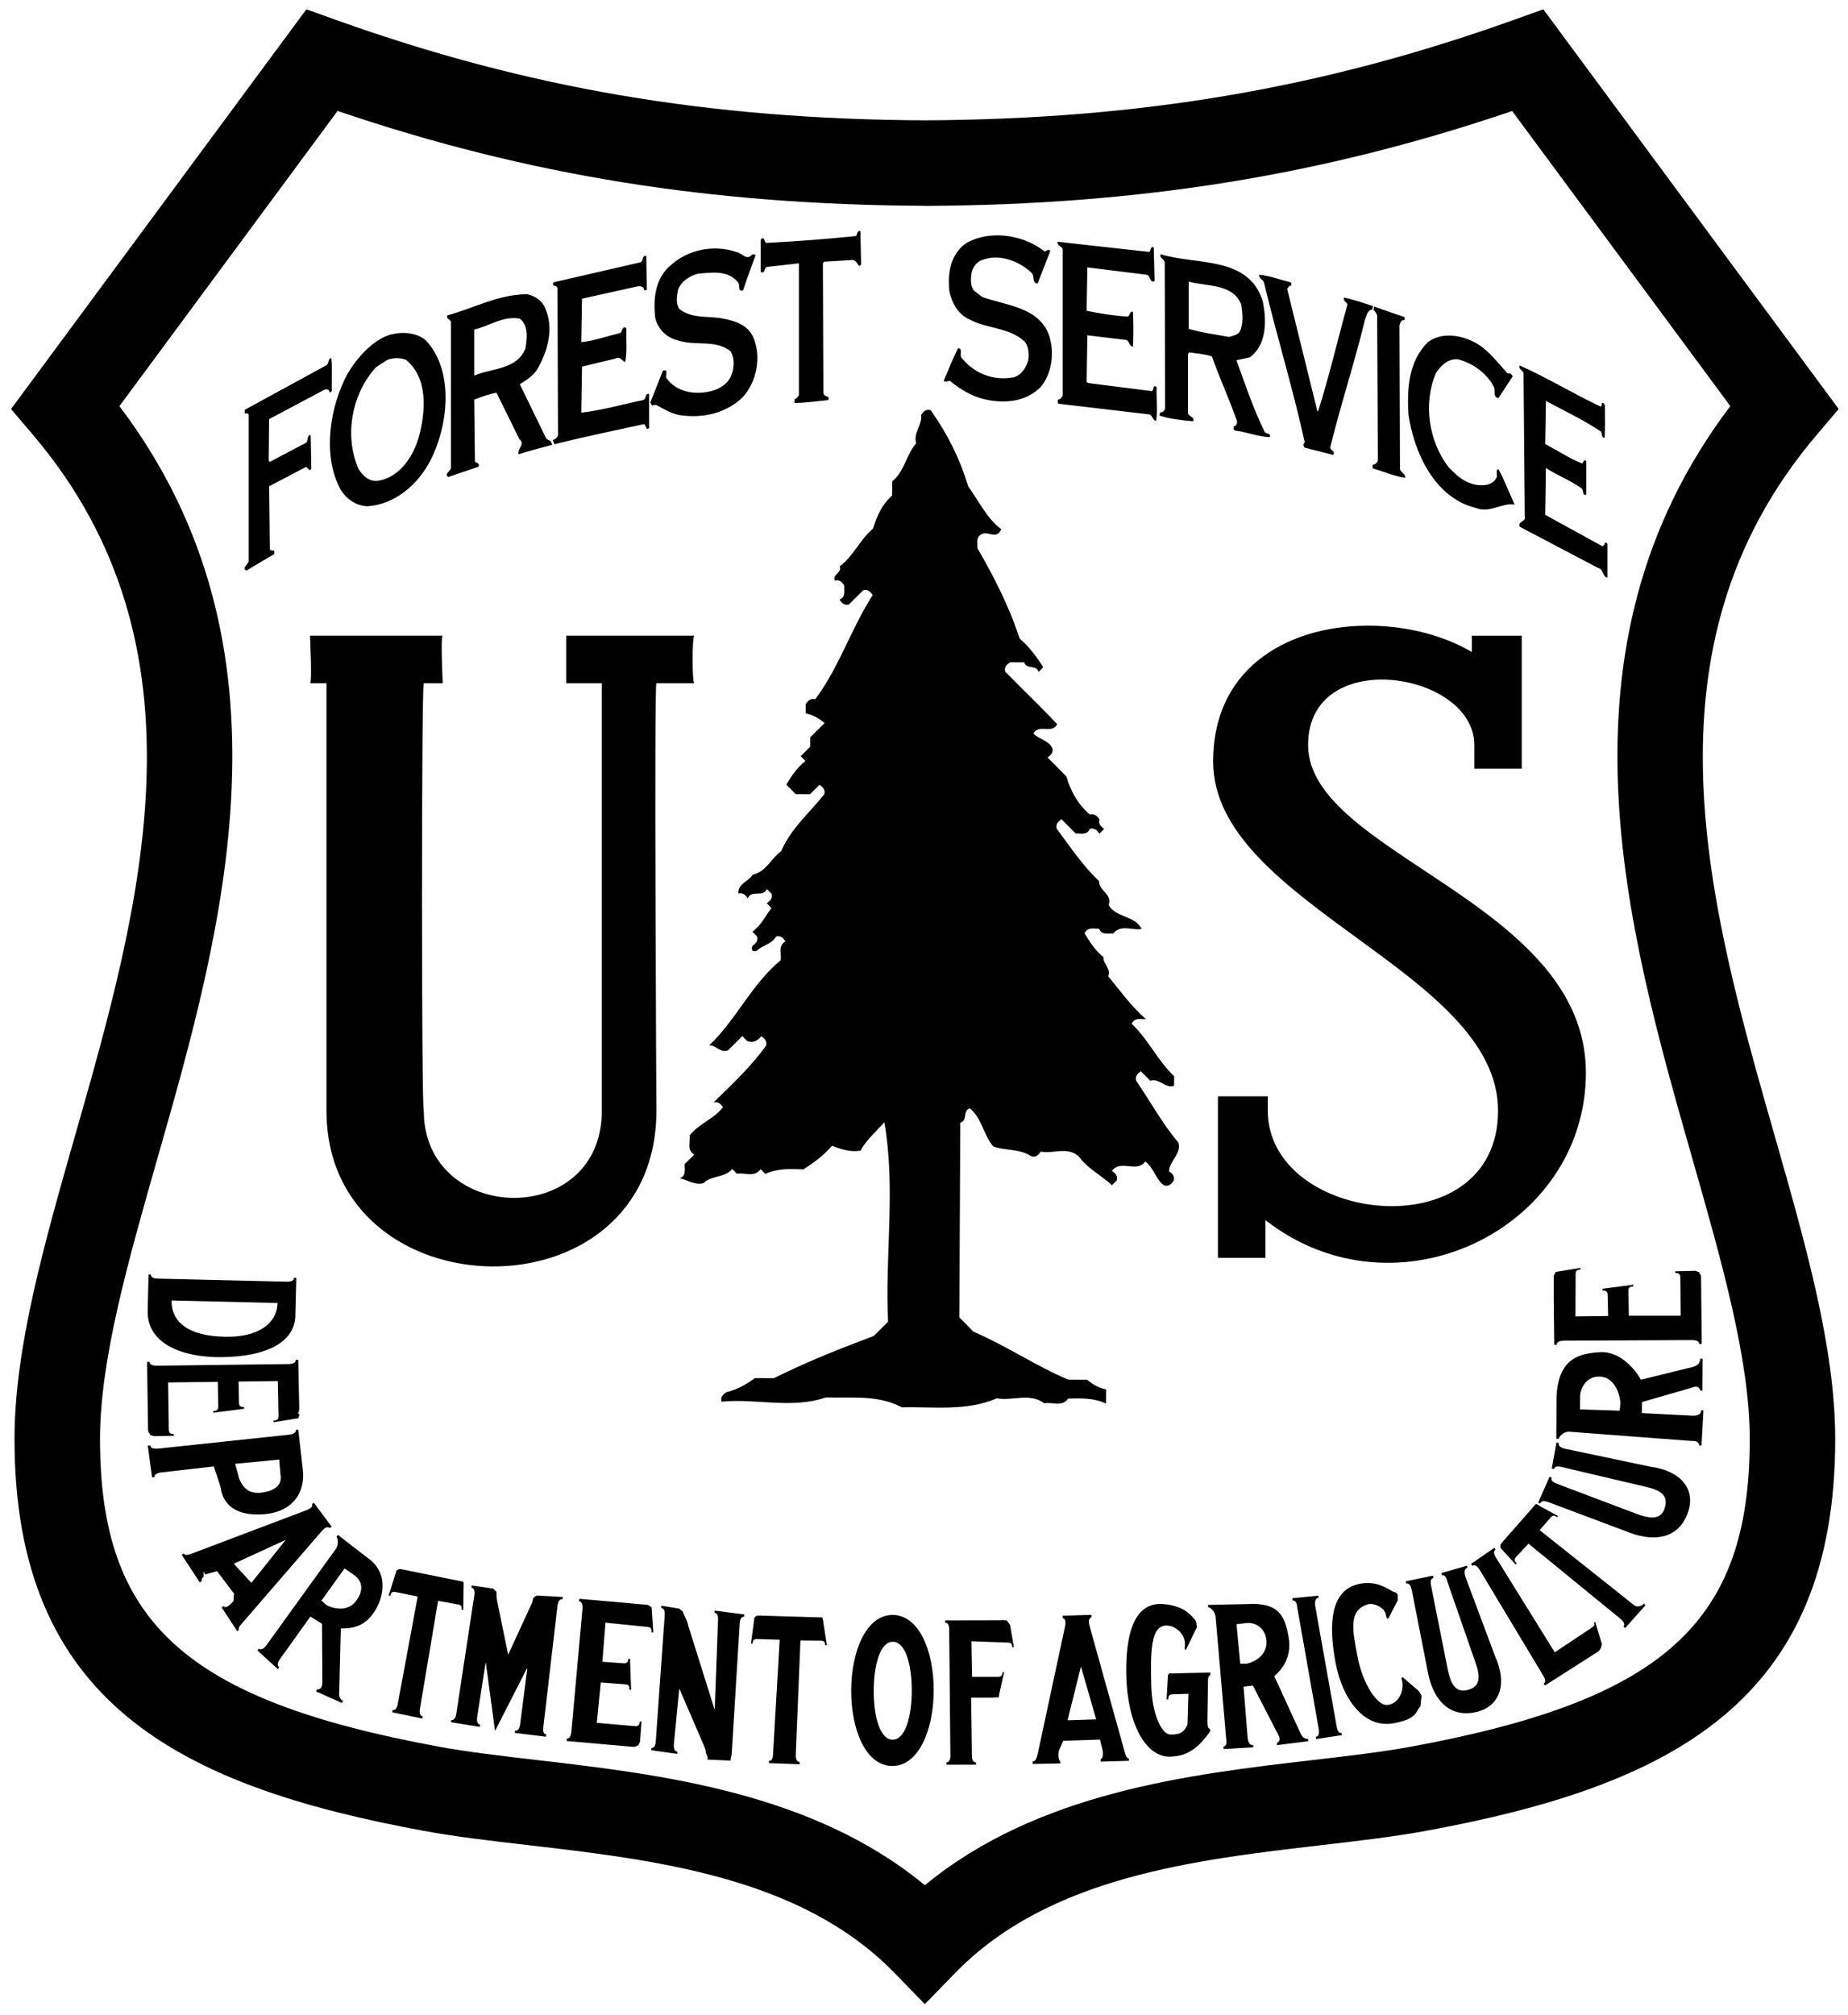
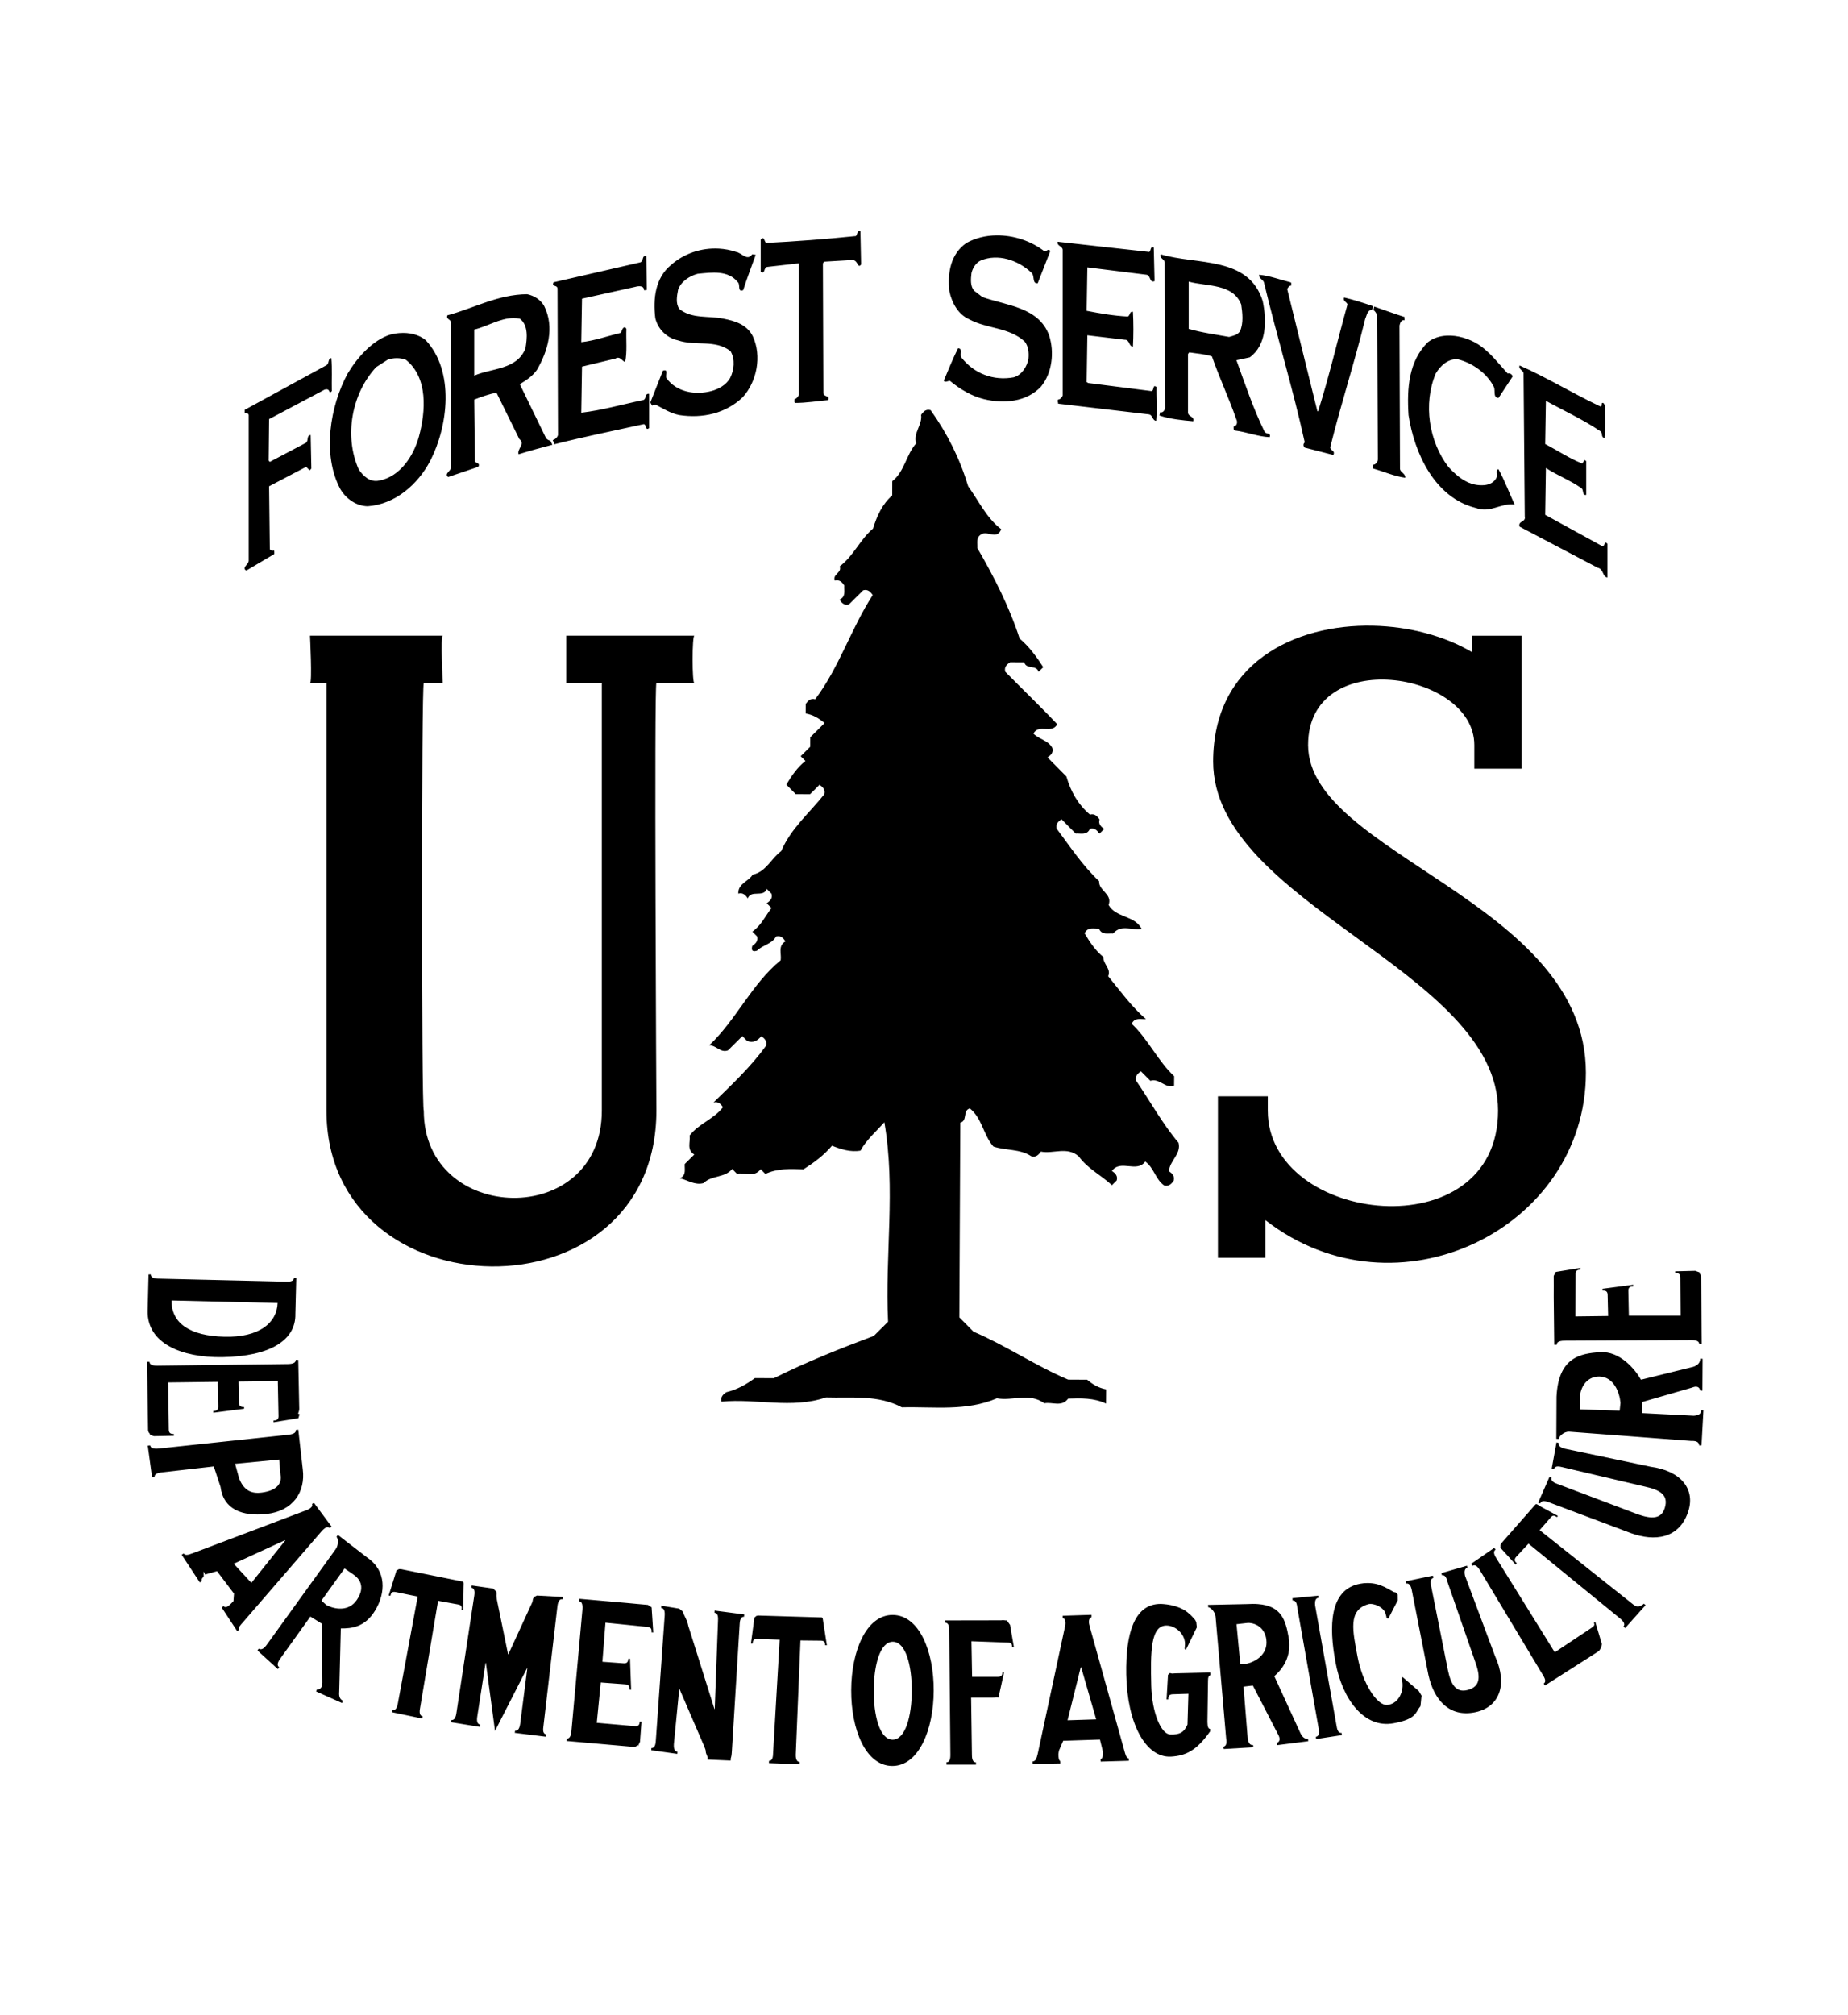
<svg xmlns="http://www.w3.org/2000/svg" id="uuid-4a205056-c7e8-4584-bc23-a7be884505d9" data-name="Layer 1" viewBox="0 0 182 198.39">
-   <path d="m178.92,42.809h-0l2.162-2.541-1.983-2.686L153.852,3.432l-1.86-2.515-2.941,1.055c-18.798,6.72-36.678,9.767-57.979,9.874-21.276-.106-39.159-3.154-57.957-9.874l-2.941-1.055-1.86,2.515L3.073,37.583l-1.988,2.686,2.162,2.541c17.85,21.007,10.58,46.463,4.167,68.921-3.077,10.78-5.984,20.956-5.984,29.958,0,25.851,16.105,34.112,40.286,38.559,3.12.575,6.567.975,10.214,1.4,12.627,1.464,26.944,3.128,36.142,12.568l3.013,3.094,3.013-3.094c9.193-9.44,23.509-11.104,36.142-12.568,3.647-.426,7.09-.826,10.21-1.4,24.182-4.448,40.291-12.709,40.291-38.559,0-9.001-2.907-19.177-5.988-29.958-6.414-22.458-13.683-47.914,4.167-68.921Zm-39.988,129.159c-2.847.523-6.158.906-9.665,1.315-12.189,1.417-27.093,3.175-38.18,12.321-11.091-9.146-25.996-10.904-38.184-12.321-3.507-.409-6.814-.792-9.661-1.315-24.969-4.592-33.392-12.236-33.392-30.282,0-7.818,2.745-17.45,5.656-27.647,6.414-22.446,14.326-50.186-3.745-74.053l21.484-29.064c18.667,6.337,36.639,9.235,57.821,9.342h.021l-.002.009c21.2-.106,39.177-3.005,57.839-9.342l21.485,29.049c-18.071,23.874-10.155,51.612-3.746,74.059,2.911,10.197,5.661,19.828,5.661,27.647,0,18.046-8.427,25.689-33.392,30.282Z" />
  <path d="m84.737,22.745c-.349-.068-.28.328-.442.494-2.903.302-6.031.536-8.814.676-.234-.047-.167-.748-.563-.326v3.178c.468.255.256-.395.631-.489l3.131-.353v12.976c-.094.141-.233.376-.442.397.026.119-.046.279.047.373,1.12,0,2.244-.186,3.274-.279.255-.49-.469-.257-.469-.725l-.047-12.742.119-.162,2.805-.166c.349.025.422.328.609.562.115.047.161-.047.229-.115l-.068-3.299h0Zm13.382.428c-1.026.015-2.038.25-2.931.742-1.567,1.077-1.894,2.946-1.686,4.771.234,1.099.843,2.269,1.967,2.758,1.728.937,3.903.77,5.439,2.174.38.468.43,1.12.38,1.682-.12.77-.65,1.613-1.448,1.847-2.013.375-3.929-.375-5.168-1.962-.187-.26.187-.91-.328-.889-.515,1.051-.957,2.127-1.404,3.199.212.192.379,0,.609,0,1.03.843,2.129,1.498,3.367,1.805,1.967.468,4.192.277,5.612-1.242,1.1-1.354,1.33-3.387.79-5.047-1.02-2.784-4.202-2.926-6.564-3.764l-.797-.607c-.421-.447-.349-1.171-.281-1.754.115-.49.423-1.009.912-1.239,1.685-.702,3.67-.047,4.98,1.192.37.281.05,1.123.63,1.051l1.24-3.18c-.19-.281-.37.047-.56.047-1.3-1.024-3.049-1.609-4.759-1.584Zm6.039.627c-.09.421.48.422.5.793v14.355c-.1.209-.21.348-.45.395-.12.119.02.26,0,.4l8.93,1.051c.4.047.35.631.73.631.16-1.073,0-2.223.04-3.321-.42-.302-.21.307-.49.401l-6.24-.795-.16-.094.07-4.605,3.69.441c.49-.021.38.657.8.678.06-1.12.06-2.316,0-3.436-.36-.072-.26.397-.52.469-1.4-.072-2.74-.307-4.04-.562l.07-4.278,5.82.725c.44.047.28.841.8.629l-.08-3.319c-.37-.136-.25.327-.44.446-2.88-.307-6.08-.681-9.03-1.004h-0Zm-33.354.677c-1.727-.098-3.466.48-4.746,1.635-1.52,1.264-1.754,3.3-1.52,5.215.26,1.077,1.123,1.94,2.2,2.174,1.774.609,3.693-.12,5.209,1.076.468.792.354,1.847-.042,2.639-.4.702-1.149,1.098-1.847,1.285-1.617.421-3.414.094-4.397-1.238-.208-.234.255-.978-.375-.77l-1.238,3.133.17.307c.098-.047.227-.073.393-.073.749.396,1.446.838,2.289,1.004,2.315.353,4.584-.166,6.244-1.754,1.4-1.54,1.893-4.043,1.004-5.984-.583-1.192-1.801-1.541-2.924-1.754-1.447-.302-3.086.047-4.324-.957-.375-.562-.235-1.265-.116-1.895.281-.817,1.146-1.355,1.916-1.564,1.426-.14,3.013-.375,3.975.838.255.213-.072,1.007.516.773.374-1.17.817-2.314,1.238-3.484l-.35-.043c-.493.698-1.029-.145-1.57-.234-.555-.188-1.129-.296-1.705-.329Zm43.504.559c-.17.375.38.469.4.797l.04,14.355c-.04.188-.23.489-.49.395l-.07.328c1.05.349,2.25.469,3.33.563.16-.469-.5-.444-.52-.844v-5.776l.12-.162c.74.115,1.54.163,2.24.397.73,2.107,1.68,4.116,2.41,6.219.14.259.04.654-.28.679.02.141-.05.329.12.397,1.16.14,2.29.609,3.43.656.19-.468-.4-.256-.51-.563-1.1-2.242-1.9-4.651-2.76-7.013l1.31-.281c1.68-1.213,1.68-3.622,1.28-5.541-1.4-4.465-6.5-3.529-10.05-4.606Zm-50.803.162c-.274.059-.135.553-.459.635l-8.533,1.961c-.213.494.348.213.394.609l.047,14.424c-.047.213-.281.447-.515.494l.166.416c2.911-.736,5.874-1.335,8.81-1.982.281.093.12.675.516.394v-3.365c-.468-.094-.235.535-.61.608-2.03.421-4.041,1.004-6.076,1.238l.073-4.535,3.293-.793c.446-.281.68.256.957.349.212-1.03.074-2.175.121-3.273l-.121-.166c-.303.025-.301.375-.442.562-1.285.307-2.57.774-3.881.914l.073-4.281,5.255-1.166c.307-.093.868-.14.842.328.094-.025.235.047.282-.047l-.047-3.32c-.059-.012-.106-.012-.145-.004Zm60.503,1.852c-.07.349.38.467.47.744,1.26,5.286,2.85,10.427,4.02,15.76-.19.161-.14.396,0,.515l2.81.723c.26-.468-.42-.421-.28-.842,1.05-4.23,2.4-8.346,3.43-12.576.16-.328.19-.844.68-.891l.09-.34c-.95-.323-1.9-.63-2.85-.851-.16.349.28.444.33.678-.98,3.507-1.8,7.085-2.9,10.541l-.07-.043-2.97-12.018c.12-.162.16-.328.4-.328-.02-.115.05-.303-.07-.328-1.03-.255-2.06-.651-3.09-.744h0Zm-6.94.676c1.75.493,4.35.167,5.17,2.244.12.817.25,1.825-.12,2.642-.23.375-.68.442-1.07.561-1.27-.234-2.7-.421-3.98-.795,0,0,0-4.652,0-4.652Zm-65.152,1.24c-2.898.025-5.238,1.378-7.855,2.08-.162.421.375.375.353.724v14.262c0,.349-.702.608-.281.932l2.971-1.004c.208-.328-.145-.375-.332-.49l-.069-6.125c.703-.281,1.498-.561,2.196-.68l2.248,4.562c.63.49-.26.98-.073,1.495,1.099-.337,2.21-.645,3.325-.934l-.198-.404c-.157-.013-.305-.118-.416-.229l-2.591-5.33c.608-.374,1.239-.77,1.681-1.404,1.098-1.869,1.753-4.208.723-6.285-.349-.634-1.005-1.03-1.682-1.17Zm83.422,1.217l-.07.353c.18.102.29.335.36.51l.07,14.142c.02.281-.25.61-.51.563.02.119-.05.281.04.375,1.06.302,2.11.77,3.16.91.03-.421-.42-.488-.51-.842l-.05-14.144c.05-.209.16-.608.49-.514v-.328c-.99-.315-1.98-.681-2.98-1.025h-0Zm-84.746,1.134c.197.001.397.019.602.057.864.655.722,1.941.556,2.92-.817,2.128-3.365,1.94-5.047,2.689v-4.537c1.311-.305,2.512-1.132,3.889-1.129Zm-11.232,1.473c-.31.022-.617.074-.909.15-1.753.537-3.272,2.266-4.209,3.832-1.728,3.18-2.548,7.972-.722,11.385.583.983,1.587,1.66,2.685,1.686,2.716-.188,4.959-2.154,6.176-4.491,1.749-3.413,2.404-8.789-.447-11.853-.683-.578-1.645-.776-2.574-.709Zm103.098.254c-.66.037-1.29.231-1.83.642-1.89,1.869-2.08,4.512-1.91,7.176.56,3.72,2.57,8.138,6.61,9.143,1.43.562,2.55-.537,3.84-.328-.54-1.171-.98-2.361-1.59-3.481-.31.047-.1.51-.17.77-.21.515-.72.75-1.23.797-1.48.115-2.55-.729-3.54-1.801-1.91-2.503-2.5-6.198-1.24-9.19.45-.77,1.22-1.472,2.16-1.404,1.42.353,2.87,1.336,3.57,2.736.16.354-.12,1.032.45,1.079l1.4-2.129c-.07-.188-.26-.35-.49-.282-.98-1.051-1.73-2.106-2.92-2.877-.86-.54-2.02-.914-3.11-.851Zm-109.827,2.209c-.374.047-.167.561-.516.723l-8.017,4.376v.348c.162,0,.375-.046.396.162v14.356c-.021.349-.723.701-.234.957l2.758-1.633c-.022-.119.046-.281-.069-.375-.119.115-.281,0-.375-.072l-.072-6.219,3.649-1.914.353.347.16-.181-.068-3.299c-.494.047-.093.676-.607.842l-3.415,1.801-.115-.12.043-4.089,5.287-2.805c.234-.166.608-.234.676.162.094.026.141-.047.213-.115-.026-1.077.047-2.201-.047-3.252Zm6.449.006c.313,0,.623.053.891.16,2.196,1.753,1.962,5.072,1.285,7.57-.515,1.873-1.846,3.954-3.928,4.328-.889.188-1.567-.446-2.009-1.123-1.452-3.294-.677-7.456,1.728-10.052l1.123-.723c.281-.107.597-.16.91-.16Zm110.577.722c-.16.396.44.489.39.838l.12,14.028c.14.583-.7.42-.51,1.004l7.69,4.044c.59.12.47.915.96.961v-3.32c-.35-.353-.19.234-.51.234l-5.62-3.085.07-4.61c1.12.728,2.37,1.197,3.47,1.967.3.162.06.771.5.678v-3.321l-.16-.115-.23.35c-1.21-.468-2.43-1.286-3.65-1.916l.07-4.256c1.78.983,3.63,1.822,5.33,2.967.31.166.05.656.45.681.09-1.03.02-2.2.04-3.205l-.16-.234c-.3-.068-.04.306-.28.353-2.69-1.264-5.31-2.876-7.97-4.043h-0Zm-58.311,4.37c-.273.035-.461.246-.633.492.141.987-.804,1.787-.48,2.804-.996,1.111-1.132,2.763-2.358,3.729,0,.468-.004.936-.004,1.4-1.0.877-1.512,2.034-1.89,3.264-1.286,1.077-1.927,2.716-3.289,3.725.272.612-.745.787-.473,1.4.451-.123.706.145.932.473-.039.506.187,1.106-.477,1.4.226.328.481.594.932.471.472-.468.94-.931,1.408-1.395.455-.123.712.145.937.473-2.132,3.286-3.291,7.102-5.666,10.256-.451-.128-.705.137-.935.465,0,.31-.004.624-.004.935.719.124,1.318.477,1.863.945-.468.464-.936.929-1.408,1.397,0,.311-.004.621-.004.932-.315.31-.626.62-.941.931l.468.469c-.804.634-1.365,1.464-1.884,2.328.31.315.621.629.931.94.468,0,.932.006,1.405.009.31-.31.624-.621.935-.931.328.229.597.484.465.939-1.451,1.83-3.294,3.366-4.234,5.588-.992.711-1.478,2.035-2.819,2.324-.396.677-1.45.857-1.412,1.865.456-.127.71.14.932.467.34-.885,1.536-.043,1.877-.924.157.158.305.312.463.469.127.456-.141.712-.473.938.157.153.311.309.469.466-.605.796-1.034,1.733-1.881,2.329.153.157.307.311.465.468.123.456-.145.71-.473.936-.119.43.003.613.463.469.557-.558,1.468-.64,1.877-1.393.455-.128.706.141.932.473-.784.459-.371,1.231-.477,1.865-2.877,2.354-4.37,5.865-7.051,8.385.677-.06,1.123.78,1.867.48.469-.47.936-.94,1.409-1.4.153.16.307.31.464.47.601.25,1.03-.02,1.405-.46.327.23.592.48.465.94-1.499,2.07-3.351,3.81-5.172,5.58.455-.12.706.14.931.47-.893,1.17-2.395,1.62-3.285,2.79.094.64-.324,1.4.459,1.87-.315.31-.629.63-.939.93-.039.51.187,1.11-.477,1.4.775.19,1.476.72,2.336.48.775-.79,2.085-.49,2.813-1.39.153.16.307.32.464.47.779-.15,1.698.41,2.34-.45.158.16.312.31.465.47,1.2-.56,2.474-.5,3.746-.45,1.03-.66,2.017-1.38,2.813-2.33.902.36,1.813.65,2.804.49.596-1.09,1.545-1.88,2.354-2.8,1.136,6.54.046,13.1.365,19.64-.468.47-.936.93-1.408,1.4-3.341,1.25-6.644,2.57-9.84,4.16-.621-.01-1.248-.01-1.869-.01-.856.63-1.77,1.14-2.813,1.39-.327.22-.596.48-.472.93,3.422-.34,6.899.74,10.291-.42,2.524.08,5.104-.28,7.474.98,3.141-.08,6.332.41,9.354-.89,1.545.29,3.21-.59,4.67.49.78-.16,1.71.41,2.35-.46,1.27-.04,2.54-.08,3.73.49.01-.47.01-.94.01-1.4-.72-.13-1.32-.48-1.87-.95-.62,0-1.24,0-1.87-.01-3.21-1.36-6.114-3.35-9.323-4.72-.468-.47-.93-.94-1.394-1.41.029-6.39.064-12.78.093-19.17.737-.18.207-1.21.944-1.4,1.213.98,1.333,2.64,2.316,3.75,1.222.42,2.604.21,3.734.96.46.13.71-.14.94-.46,1.23.25,2.6-.54,3.74.48.86,1.2,2.21,1.84,3.26,2.83.15-.16.31-.32.47-.47.13-.45-.14-.71-.47-.94.86-1.17,2.43.23,3.28-.92.86.6,1.01,1.76,1.86,2.35.45.13.71-.14.94-.46.13-.46-.14-.71-.46-.94.05-1.03,1.22-1.67.94-2.8-1.6-1.89-2.78-4.07-4.17-6.1-.13-.46.14-.71.47-.93l.93.93c.87-.29,1.46.78,2.33.49,0-.31.01-.63.01-.94-1.63-1.53-2.55-3.63-4.18-5.16.3-.66.89-.43,1.4-.46-1.43-1.245-2.53-2.773-3.72-4.229.32-.74-.52-1.196-.46-1.873-.79-.642-1.35-1.477-1.86-2.349.31-.66.9-.43,1.41-.459.3.664.89.438,1.4.476.81-.945,1.88-.259,2.81-.455-.69-1.336-2.53-1.077-3.26-2.353.42-1.073-1-1.41-.93-2.342-1.63-1.532-2.85-3.391-4.18-5.166-.12-.456.15-.708.47-.934.47.473.94.942,1.4,1.41.51-.029,1.1.199,1.4-.461.46-.123.71.145.94.473.15-.157.31-.31.47-.463-.33-.23-.59-.486-.46-.941-.23-.328-.49-.597-.94-.469-1.18-1.004-1.9-2.279-2.32-3.752-.62-.63-1.24-1.253-1.86-1.883.33-.225.6-.476.47-.931-.4-.758-1.31-.846-1.86-1.412.51-1.001,1.83.08,2.34-.924-1.66-1.767-3.42-3.436-5.114-5.168-.128-.456.141-.706.473-.932.468.004.931.004,1.401.004.18.736,1.22.209,1.4.945.16-.157.31-.311.47-.464-.67-1.03-1.38-2.021-2.33-2.817-1.017-3.141-2.515-6.057-4.158-8.904.034-.511-.189-1.107.471-1.401.596-.272,1.468.588,1.873-.459-1.456-1.119-2.21-2.783-3.252-4.226-.817-2.707-2.054-5.202-3.701-7.5-.113-.032-.214-.039-.305-.027v-0Zm43.871,21.252c-7.78-.168-15.74,3.727-15.74,13.372,0,14.028,28.059,20.575,28.059,34.37,0,13.79-22.679,11.22-22.679,0v-1.41h-4.91v15.9h4.68v-3.71c12.85,10.02,31.559.9,31.559-14.52,0-16.837-27.359-21.512-27.359-32.263,0-9.819,16.37-7.248,16.37,0v2.336h4.67v-13.092h-4.91v1.609c-2.7-1.598-6.2-2.515-9.74-2.592Zm-104.687.981s.234,4.678,0,4.678h1.623v42.083c0,20.1,32.493,20.799,32.493,0,0,0-.234-42.083,0-42.083h3.74c-.234,0-.234-4.678,0-4.678h-12.623v4.678h3.508v42.083c0,11.68-17.535,11.22-17.535,0-.235,0-.235-42.083,0-42.083h1.867s-.23-4.678,0-4.678c0,0-13.074,0-13.074,0Zm125.127,62.24l-2.44.4-.2.39c.01.2,0,1.73,0,2.09l.05,4.69h.25c-.01-.21.16-.4.77-.4l12.47-.06c.62-.01.79.18.79.39l.25-.01-.07-6.61c0-.35-.38-.42-.1-.42l-.47-.17-1.97.05v.16c.29,0,.49.07.5.42l.03,3.79h-5.1v-.02l-.05-2.44c-.01-.35.2-.42.48-.42v-.17l-3.03.4v.17c.29-.01.5.06.51.41l.05,2.09v.01l-3.22.04v-.01l.02-4.17c-.01-.35.2-.42.48-.43v-.17h0Zm-141.027.65l-.088,3.57c-.076,3.2,3.332,4.63,7.354,4.57,4.792-.08,7.248-1.71,7.193-4.25l.09-3.55-.227-.01c-.004.22-.157.39-.718.38l-12.676-.3c-.562-.01-.705-.2-.701-.41,0,0-.227,0-.227,0Zm2.266,2.56h.025l10.418.25c-.068,1.98-1.847,3.41-5.248,3.32-3.401-.08-5.221-1.34-5.195-3.57Zm140.697,5.09c-1.98.12-4.12.53-4.3,4.39l-.02,4.14.24.01c0-.19.46-.74,1.04-.71l12.02.91c.58-.03.75.18.77.44l.23-.01.19-3.45-.24.01c.02.26-.12.49-.7.53l-5.12-.26.01-1.09,4.92-1.42c.26-.1.36-.1.43-.09.2.01.35.16.37.37l.23.02.02-3.14-.24-.01c0,.41-.26.66-.67.8l-5.16,1.27c-.58-1.02-2.07-2.83-4.02-2.71l0-0Zm-128.467.76c.004.22-.157.4-.769.41h-.002l-12.844.16c-.617.01-.783-.17-.783-.38h-.246l.101,6.72c.004.35.383.42.098.43l.472.17,1.975-.04-.004-.17c-.285,0-.489-.07-.498-.41l-.068-4.67,4.89-.06v.01l.047,2.43c.004.35-.201.43-.486.43v.17l3.031-.39-.004-.17c-.285.01-.489-.06-.498-.41l-.043-2.08v-.02l3.865-.05v.01l.069,3.45c.004.35-.201.42-.487.43v.17l2.444-.4.119-.4c-.289.01-.025-.18-.033-.53l-.098-4.81h-.248v0Zm128.367,1.64c1.44.01,2.01,1.56,2.1,2.59l-.08.77-3.91-.13.01-1.25c0-.74.55-1.99,1.88-1.98Zm-128.117,5.23l-.242.03c.025.21-.114.4-.723.47l-12.791,1.36c-.608.06-.795-.1-.82-.31l-.248.02.426,3.13.248-.03c-.026-.2.109-.4.722-.47l5.108-.58.664,2.01c.285,2.23,2.149,2.92,4.511,2.67,2.626-.28,3.869-2.17,3.588-4.39,0,0-.443-3.91-.443-3.91Zm123.917,1.25l-.47,2.57.22.06c.05-.21.24-.34.78-.2l8.16,1.92c1.47.32,2.38.81,1.97,2.11-.34,1.1-1.29,1.11-2.66.62l-7.94-3c-.53-.19-.61-.41-.54-.61l-.21-.08-1.12,2.55.21.07c.07-.2.27-.32.8-.13l8.14,3.06c2.34.84,4.69.53,5.59-2.01.82-2.27-.64-4.13-3.66-4.53l-8.46-1.78c-.54-.14-.64-.36-.59-.56l-.22-.06v-0Zm-125.797,1.69l.127,1.49c.175.91-.417,1.57-1.826,1.76-1.098.15-1.799-.26-2.246-1.39l-.396-1.44,4.341-.42Zm3.42,4.26l-.187.12c.072.18-.016.3-.199.43-.124.09-.315.17-.409.2l-11.07,4.19c-.664.26-.805.22-.971.05l-.183.13,1.785,2.72.182-.13c-.026-.14.005-.29.175-.41.077-.05-.086-.95.157-.24l1.179-.33,1.672,2.21-.055.74c-.144.15-.328.35-.494.47-.2.14-.339.16-.484.02l-.184.13,1.528,2.33.183-.12c-.127-.19.149-.48.354-.71l7.754-8.97c.115-.13.221-.24.328-.32.2-.14.366-.13.498-.03l.187-.13-1.746-2.35v0Zm120.367.13c-.05.01-.09.06-.16.14l-3.25,3.7c-.16.21-.1.26-.1.26l-.01.19,1.51,1.66.11-.13c-.2-.17-.3-.35-.07-.62l1.22-1.31,9.06,7.4c.43.37.43.6.29.76l.17.15,2.01-2.25-.17-.15c-.14.16-.6.47-1.02.1l-9.24-7.34,1.08-1.24c.22-.27.41-.21.61-.03l.11-.13-1.73-.94-.25-.16c-.08-.04-.13-.07-.17-.06l0.0 0Zm-118.007,3.03l-.137.19c.136.09.26.73-.076,1.21l-6.801,9.43c-.341.47-.593.49-.776.37l-.13.18,2.007,1.83.137-.18c-.183-.13-.251-.36.09-.83l2.978-4.16,1.145.71.035,5.8c-.017.27-.056.36-.09.43-.085.17-.259.27-.429.21l-.098.22,2.549,1.14.101-.22c-.323-.14-.415-.46-.373-.89l.157-6.23c1.038.01,2.384-.11,3.388-1.78,1.022-1.7,1.145-3.89-.801-5.21l-2.876-2.22v-0Zm-5.202.52l.018.03-3.334,4.17-1.736-1.88,5.052-2.32v0Zm119.097.75l-2.29,1.58.13.2c.17-.12.41-.09.71.38l6.25,10.4c.3.47.23.69.06.81l.12.19,5.11-3.26c.29-.19.21-.13.42-.47l.08-.35-.65-2.18-.14.09c.14.22-.02.36-.32.55l-3.53,2.35-5.77-9.29c-.3-.47-.24-.7-.06-.81l-.12-.19-0-0Zm-2.7,1.76l-2.51.73.05.22c.2-.05.41.06.53.61l2.74,7.89c.51,1.41.58,2.45-.75,2.79-1.11.29-1.63-.51-1.93-1.93l-1.66-8.33c-.12-.55.03-.73.23-.77l-.05-.23-2.68.56.05.22c.2-.04.42.06.54.61l1.64,8.36c.53,2.43,2.03,4.26,4.66,3.69,2.36-.51,3.17-2.74,1.91-5.51l-2.96-7.92c-.12-.54.03-.73.24-.78l-.05-.21h-0Zm-110.537.27l.873.6c.519.35,1.251,1.14.336,2.5-.801,1.19-2.214.92-2.989.51l-.498-.44s2.278-3.17,2.278-3.17Zm5.552.07c-.255-.03-.271.05-.271.05l-.166.08-.766,2.46.166.03c.047-.26.147-.43.496-.37l2.19.45-1.955,10.54c-.102.56-.305.67-.514.63l-.043.22,2.957.62.043-.22c-.208-.04-.362-.22-.26-.77l1.78-10.6,1.984.36c.345.06.377.25.33.51l.166.03.035-2.28.008-.29c.004-.19-.024-.22-.228-.25l-5.952-1.2Zm95.162,1.37c-.22,0-.46.02-.71.07-3.01.56-3.08,4.17-2.41,7.74.66,3.57,2.79,6.55,5.74,5.99,2.32-.43,2.12-1.11,2.61-1.65.04-.05.1-1.04.13-1.05l-.28-.47-1.59-1.37-.12.13c.03.09.06.18.08.28.17.9-.28,2.18-1.44,2.33-1.04.13-2.47-2.16-2.96-4.74-.47-2.53-.97-4.6,1.06-5.18.51-.14,1.59.3,1.72,1.01.04.17.09.27.07.35l.18.06.93-1.8-.01-.56s-.16-.25-.26-.23c-.12.02-.49-.27-1.07-.54-.44-.21-.99-.38-1.67-.37v-0Zm-88.185.24l-.035.22c.208.03.366.21.281.77l-1.766,11.61c-.085.55-.285.67-.494.64l-.033.22,2.834.46.033-.23c-.208-.03-.366-.21-.285-.76l.822-5.31h.03l.902,6.7,3.15-6.17.03.01-.703,5.48c-.086.56-.29.68-.499.65l-.033.22,3.065.38.033-.23c-.209-.03-.365-.2-.279-.76l1.386-11.9c.081-.56.286-.68.494-.64l.034-.23-2.545-.14-.268.13c-.076.14-.119.12-.144.3-.017.1-.026.17-.073.28l-2.338,5.08-.025-.01-1.098-5.35c-.029-.25-.056-.44-.039-.55.013-.11-.015-.08-.015-.26l-.321-.31-2.101-.3v-0Zm83.375 1l-2.55.25.01.23c.22-.02.41.11.46.67l2.12,11.99c.08.56-.08.73-.29.76l.03.22,2.54-.39-.04-.22c-.2.03-.4-.1-.48-.65l-2.12-11.9c-.05-.56.12-.73.33-.74l-.01-.22h-0Zm-72.787.31l-.018.25c.209.02.375.19.328.8l-1.082,11.96c-.047.61-.242.76-.451.75l-.021.24,6.584.58c.349.03.456-.35.435-.06l.207-.45.145-1.97-.166-.02c-.026.29-.11.49-.459.46l-3.78-.33.393-3.97h.012l2.429.18c.349.03.405.24.379.52l.17.02-.109-3.06-.166-.01c-.021.29-.108.49-.461.46l-2.076-.15h-.018l.303-3.85h.017l4.141.42c.349.03.405.24.379.53l.17.01-.162-2.47-.362-.24c-.2-.01-1.731-.16-2.08-.19l-4.681-.41v-0Zm57.048.51c-2.34.14-3.25,2.8-3.18,6.94.09,4.8,1.9,8.22,4.4,8.09,1.45-.08,2.53-.59,3.86-2.49v-.24c-.17-.01-.26-.17-.27-.68l.06-4.05c-.01-.36.09-.53.24-.57l-.01-.25-3.43.08c-.35.01-.26.06-.55-.03l-.19.18-.14,2.42h.17c-.01-.29.06-.49.41-.51l1.57-.05-.09,3.03c-.32.76-.78,1.02-1.7.98-.9-.03-1.8-2.15-1.87-4.79-.07-3.24-.12-6.11,1.65-5.93.87.09,1.75.94,1.67,1.93l-.03.34.11.14,1.09-2.24-.05-.48s-.08-.22-.14-.28c-.21-.2-.2-.29-.73-.72-.52-.43-1.42-.74-2.36-.81-.17-.02-.33-.02-.49-.01v0Zm9.79.01c-.32-.03-.69-.02-1.1,0l-3.82.08.02.23c.16-.02.68.38.73.96l1.04,11.97c.1.57-.06.76-.28.8l.04.23,2.92-.17-.03-.23c-.22.04-.44-.07-.53-.65l-.41-5.09.92-.11,2.49,4.83c.13.24.13.33.14.41.01.2-.1.36-.27.4l.02.23,3.07-.39-.02-.23c-.34.03-.58-.2-.76-.59l-2.56-5.58c.78-.68,1.75-1.91,1.41-3.83-.3-1.71-.72-3.1-3.02-3.27l-0-0Zm-58.762.16l-.012.23c.209,0,.382.17.348.72l-.877,12.37c-.03.56-.221.7-.43.69l-.011.22,2.562.36.012-.22c-.209-.01-.384-.17-.354-.73l.53-5.44h.025l2.426,5.62c.11.27.17.42.162.57-.004.13.152.4.178.54l-.012.22,2.285.1.012-.23c.059-.18.085-.26.115-.82l.762-12.42c.029-.56.221-.7.429-.69l.014-.23-2.912-.38-.012.22c.209.01.382.17.348.73l-.326,8.75h-.026l-2.486-7.91c-.098-.24-.099-.37-.154-.55-.107-.38-.4-.85-.485-1.15l-.34-.28s-1.771-.29-1.771-.29Zm42.362.9l-2.83.09v.24c.2.03.26.19.27.43.01.16-.03.38-.06.48l-2.64,12.31c-.16.74-.27.85-.53.89l.01.24,2.72-.05-.01-.23c-.14-.06-.18-.38-.18-.6-.01-.1.03-.31.06-.45l.41-.95,3.62-.12.19.77c.05.22.09.32.1.54.01.26-.02.57-.23.62l.01.24,2.78-.08-.01-.24c-.24.01-.34-.41-.43-.73l-3.41-12.22c-.05-.18-.09-.34-.09-.48-.01-.25.09-.4.25-.46v-.24 0Zm-19.566.01c-2.613-.01-4.079,3.56-4.092,7.41-.017,3.86,1.418,7.44,4.035,7.46,2.613.01,4.077-3.56,4.09-7.41.017-3.86-1.416-7.44-4.033-7.46Zm-13.213.06c-.26.01-.264.08-.264.08l-.148.12-.338,2.55h.166c.004-.26.077-.45.426-.44l2.234.07-.65,11.22c-.005.56-.192.71-.401.71l-.004.22,3.018.11.004-.23c-.209,0-.391-.15-.383-.71l.463-11.25,2.018.02c.353.01.418.19.418.45l.166.01-.35-2.26-.043-.29c-.026-.18-.059-.21-.268-.2l-6.064-.18v-0Zm24.171.46c-.092-.01-.186-.01-.283.01l-5.516.01v.22c.213,0,.396.14.4.71l.116,12.33c.004.56-.176.71-.389.71l.004.23h2.908v-.22c-.213,0-.396-.15-.4-.71l-.08-5.67h2.037c.349,0,.358-.05.685-.02l.055-.36.469-2.12h-.17c.004.26-.065.45-.418.45h-2.561l-.064-3.5h.013l3.571.13c.349-.01.421.18.426.45h.169l-.378-2.19-.315-.44c-.096.01-.187-.01-.279-.02v0Zm24.206.27c.63.05,1.5.51,1.63,1.66.17,1.43-1.06,2.15-1.92,2.35h-.65l-.37-3.89,1.06-.12c.07-.01.16-.01.25,0v-0Zm-35.15,1.85c1.277.01,1.868,2.37,1.86,4.83-.009,2.46-.612,4.81-1.889,4.81-1.277-.01-1.863-2.37-1.859-4.83.008-2.47.616-4.82,1.888-4.81Zm18.501,2.51h.04l1.48,5.13-2.82.09s1.3-5.22,1.3-5.22Z" />
</svg>